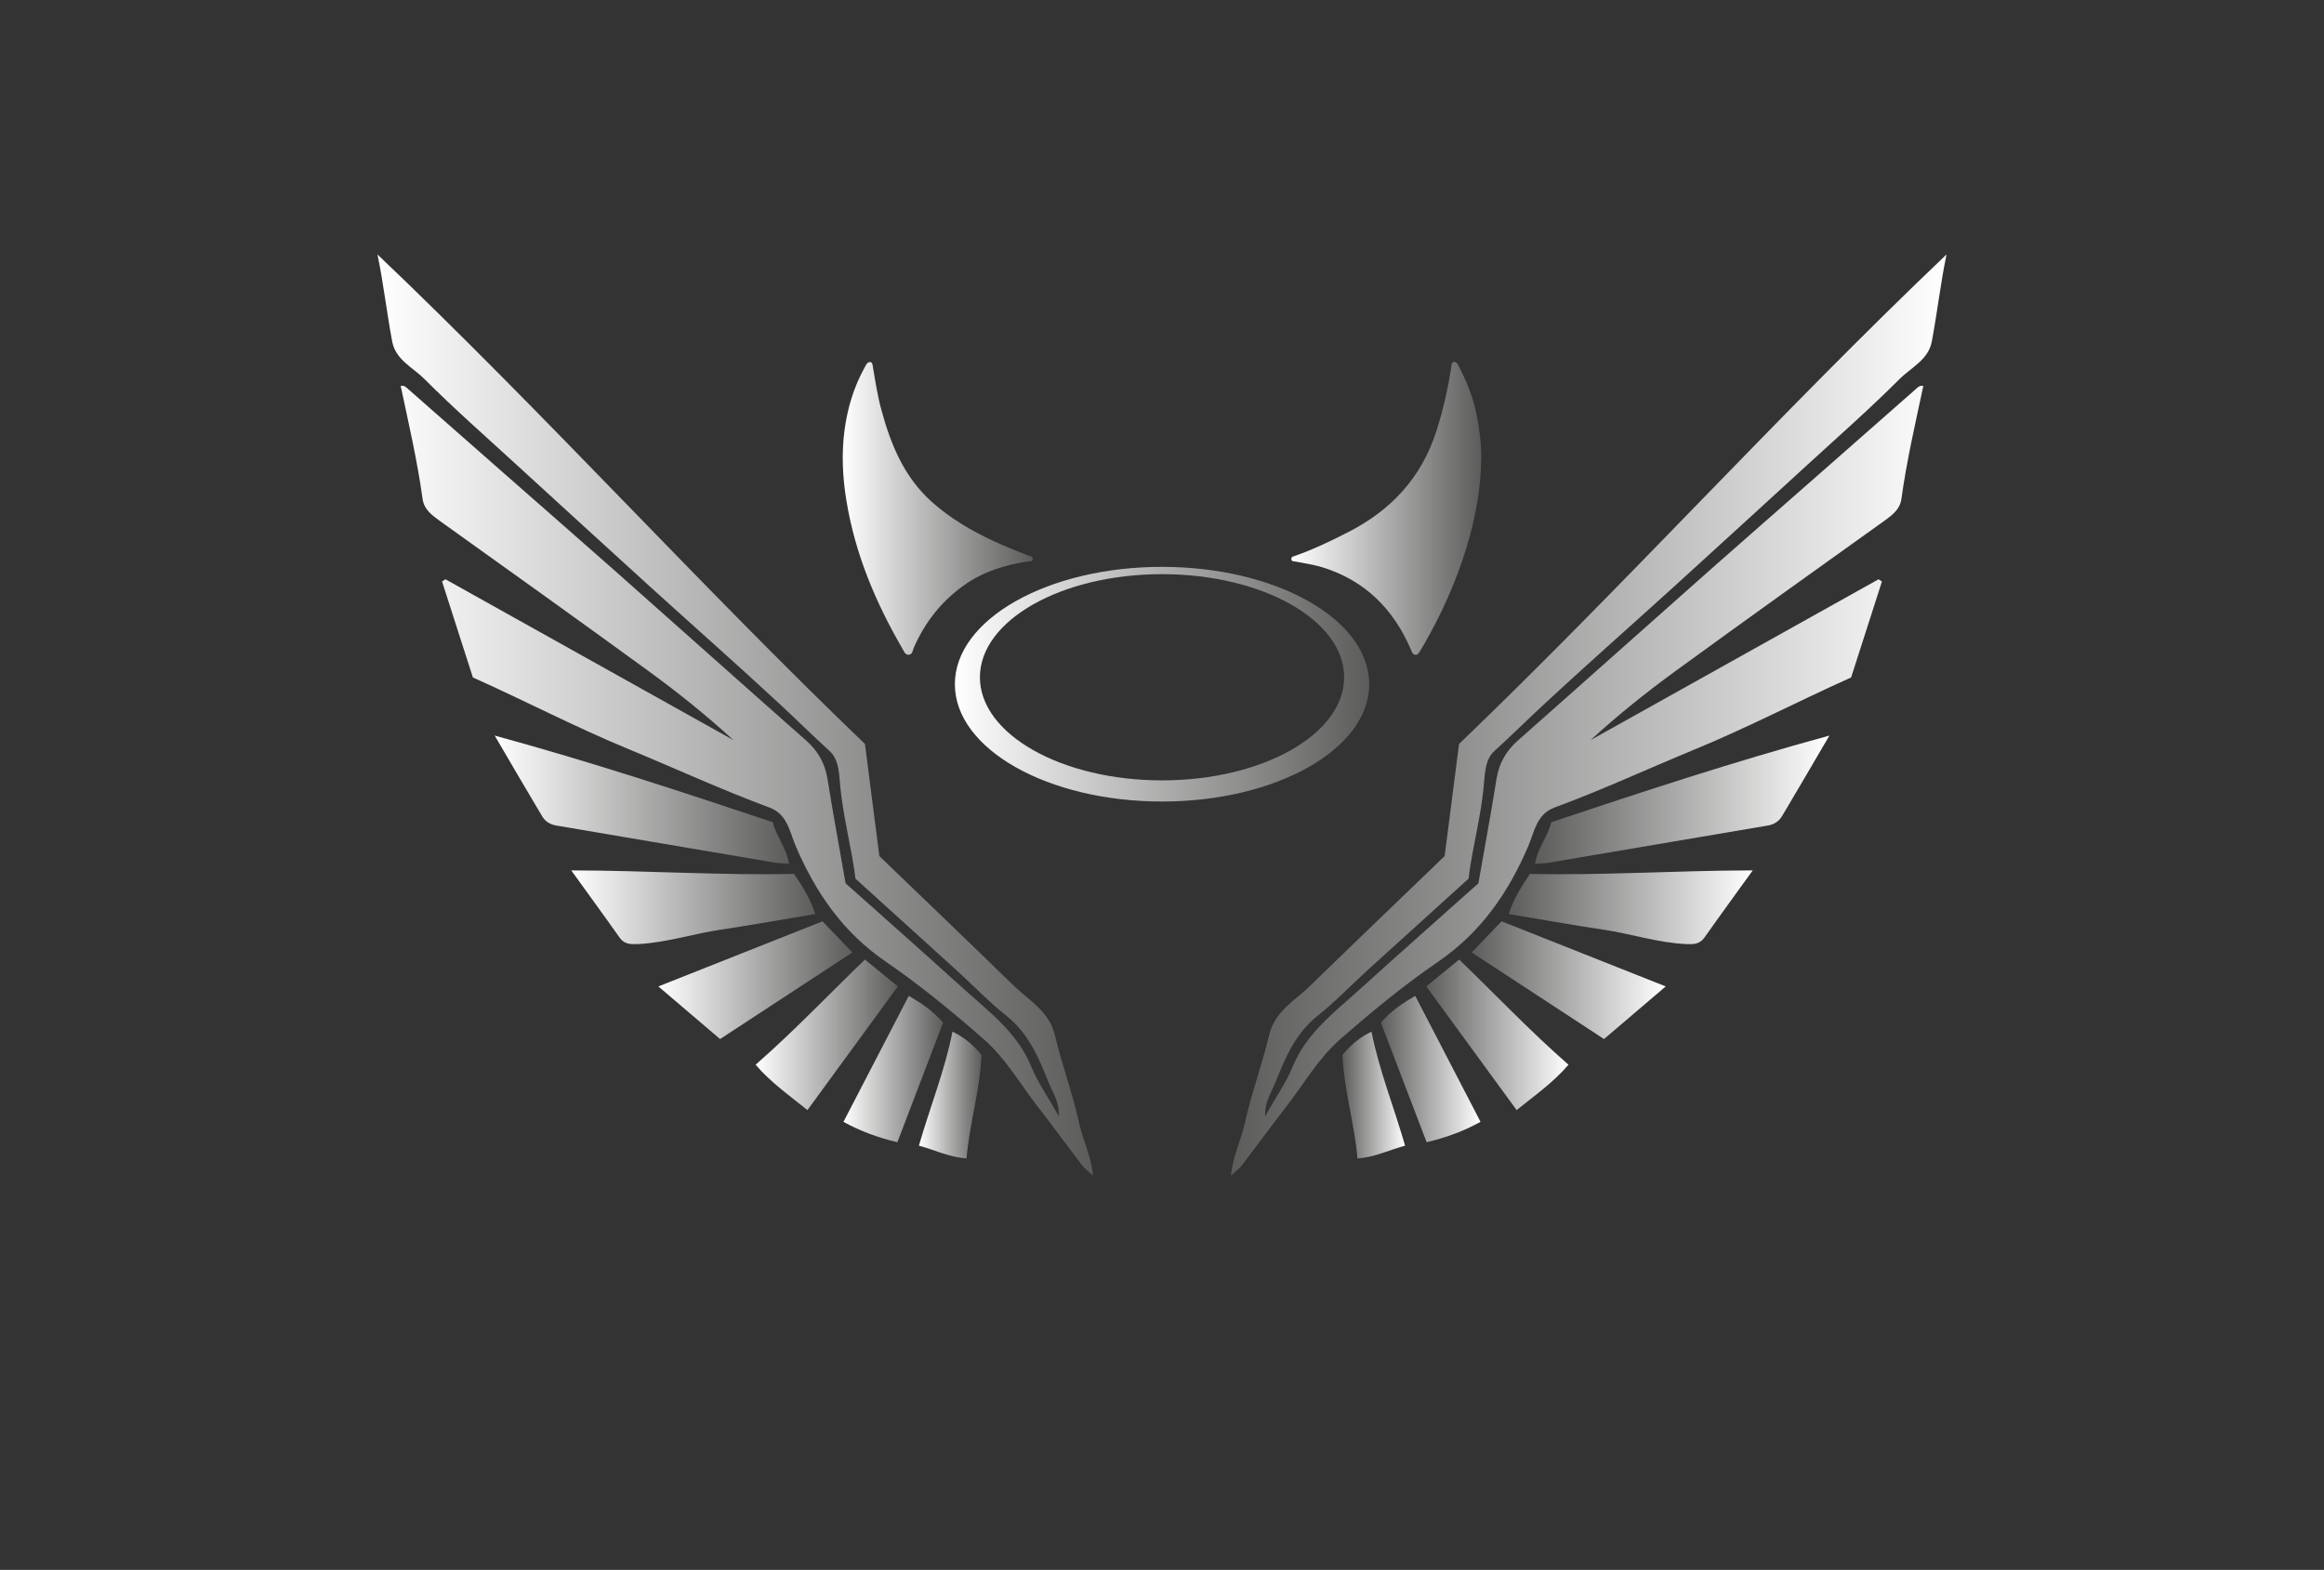
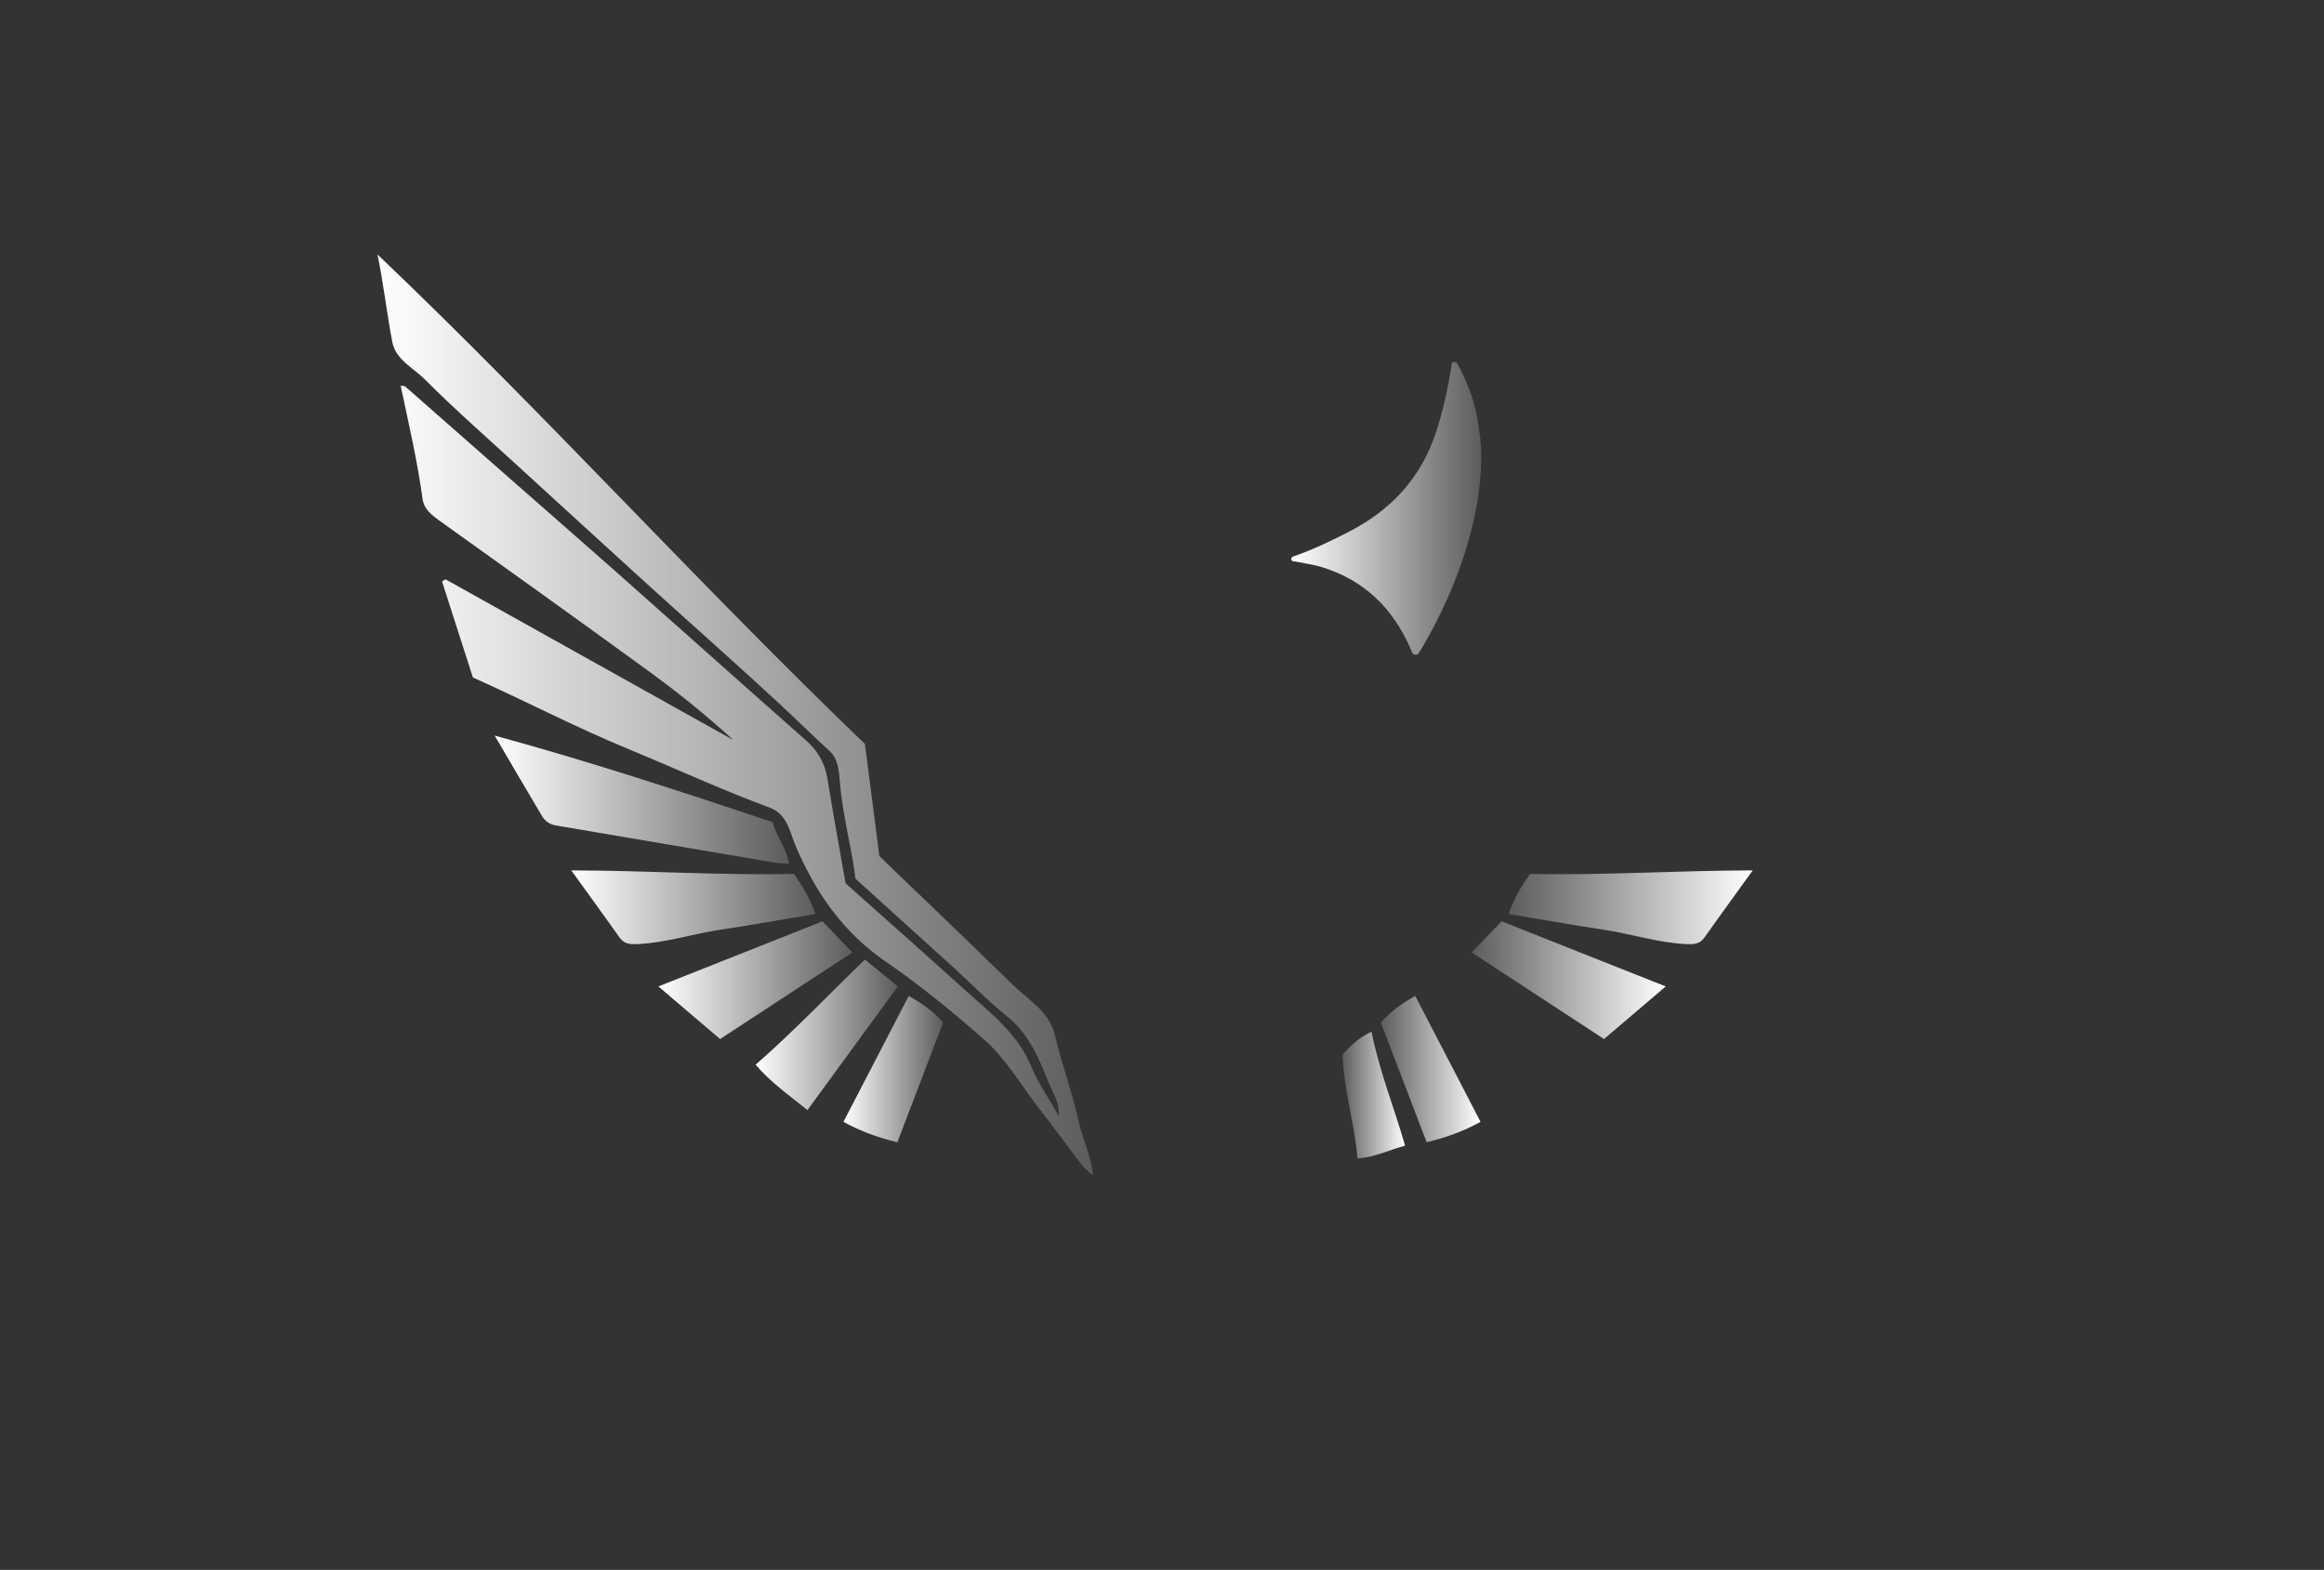
<svg xmlns="http://www.w3.org/2000/svg" xmlns:xlink="http://www.w3.org/1999/xlink" id="_Слой_1" data-name="Слой 1" viewBox="0 0 244.99 165.5">
  <rect x="0" y="0" width="244.99" height="165.5" fill="#333333" stroke="none" />
  <defs>
    <style> .cls-1 { fill: url(#_Безымянный_градиент_2-10); } .cls-1, .cls-2, .cls-3, .cls-4, .cls-5, .cls-6, .cls-7, .cls-8, .cls-9, .cls-10, .cls-11, .cls-12, .cls-13, .cls-14, .cls-15, .cls-16, .cls-17 { stroke-width: 0px; } .cls-2 { fill: url(#_Безымянный_градиент_2-16); } .cls-3 { fill: url(#_Безымянный_градиент_2-13); } .cls-4 { fill: url(#_Безымянный_градиент_2-14); } .cls-5 { fill: url(#_Безымянный_градиент_2-12); } .cls-6 { fill: url(#_Безымянный_градиент_2-11); } .cls-7 { fill: url(#_Безымянный_градиент_2-15); } .cls-8 { fill: url(#_Безымянный_градиент_2-17); } .cls-9 { fill: url(#_Безымянный_градиент_2); } .cls-10 { fill: url(#_Безымянный_градиент_2-9); } .cls-11 { fill: url(#_Безымянный_градиент_2-4); } .cls-12 { fill: url(#_Безымянный_градиент_2-3); } .cls-13 { fill: url(#_Безымянный_градиент_2-6); } .cls-14 { fill: url(#_Безымянный_градиент_2-5); } .cls-15 { fill: url(#_Безымянный_градиент_2-2); } .cls-16 { fill: url(#_Безымянный_градиент_2-7); } .cls-17 { fill: url(#_Безымянный_градиент_2-8); } </style>
    <linearGradient id="_Безымянный_градиент_2" data-name="Безымянный градиент 2" x1="96.87" y1="115.44" x2="103.47" y2="115.44" gradientUnits="userSpaceOnUse">
      <stop offset="0" stop-color="#fff" />
      <stop offset="1" stop-color="#5c5c5b" />
    </linearGradient>
    <linearGradient id="_Безымянный_градиент_2-2" data-name="Безымянный градиент 2" x1="88.92" y1="112.71" x2="99.42" y2="112.71" xlink:href="#_Безымянный_градиент_2" />
    <linearGradient id="_Безымянный_градиент_2-3" data-name="Безымянный градиент 2" x1="79.65" y1="109.1" x2="94.64" y2="109.1" xlink:href="#_Безымянный_градиент_2" />
    <linearGradient id="_Безымянный_градиент_2-4" data-name="Безымянный градиент 2" x1="69.4" y1="103.33" x2="89.85" y2="103.33" xlink:href="#_Безымянный_градиент_2" />
    <linearGradient id="_Безымянный_градиент_2-5" data-name="Безымянный градиент 2" x1="60.22" y1="95.64" x2="85.95" y2="95.64" xlink:href="#_Безымянный_градиент_2" />
    <linearGradient id="_Безымянный_градиент_2-6" data-name="Безымянный градиент 2" x1="52.15" y1="84.31" x2="83.18" y2="84.31" xlink:href="#_Безымянный_градиент_2" />
    <linearGradient id="_Безымянный_градиент_2-7" data-name="Безымянный градиент 2" x1="39.81" y1="75.37" x2="115.25" y2="75.37" xlink:href="#_Безымянный_градиент_2" />
    <linearGradient id="_Безымянный_градиент_2-8" data-name="Безымянный градиент 2" x1="-409.47" x2="-402.87" gradientTransform="translate(-261.35) rotate(-180) scale(1 -1)" xlink:href="#_Безымянный_градиент_2" />
    <linearGradient id="_Безымянный_градиент_2-9" data-name="Безымянный градиент 2" x1="-417.42" y1="112.71" x2="-406.92" y2="112.71" gradientTransform="translate(-261.35) rotate(-180) scale(1 -1)" xlink:href="#_Безымянный_градиент_2" />
    <linearGradient id="_Безымянный_градиент_2-10" data-name="Безымянный градиент 2" x1="-426.69" y1="109.1" x2="-411.7" y2="109.1" gradientTransform="translate(-261.35) rotate(-180) scale(1 -1)" xlink:href="#_Безымянный_градиент_2" />
    <linearGradient id="_Безымянный_градиент_2-11" data-name="Безымянный градиент 2" x1="-436.95" y1="103.33" x2="-416.49" y2="103.33" gradientTransform="translate(-261.35) rotate(-180) scale(1 -1)" xlink:href="#_Безымянный_градиент_2" />
    <linearGradient id="_Безымянный_градиент_2-12" data-name="Безымянный градиент 2" x1="-446.12" y1="95.64" x2="-420.39" y2="95.64" gradientTransform="translate(-261.35) rotate(-180) scale(1 -1)" xlink:href="#_Безымянный_градиент_2" />
    <linearGradient id="_Безымянный_градиент_2-13" data-name="Безымянный градиент 2" x1="-454.19" y1="84.31" x2="-423.16" y2="84.31" gradientTransform="translate(-261.35) rotate(-180) scale(1 -1)" xlink:href="#_Безымянный_градиент_2" />
    <linearGradient id="_Безымянный_градиент_2-14" data-name="Безымянный градиент 2" x1="-466.53" y1="75.37" x2="-391.09" y2="75.37" gradientTransform="translate(-261.35) rotate(-180) scale(1 -1)" xlink:href="#_Безымянный_градиент_2" />
    <linearGradient id="_Безымянный_градиент_2-15" data-name="Безымянный градиент 2" x1="100.66" y1="72.13" x2="144.34" y2="72.13" xlink:href="#_Безымянный_градиент_2" />
    <linearGradient id="_Безымянный_градиент_2-16" data-name="Безымянный градиент 2" x1="88.85" y1="53.6" x2="108.86" y2="53.6" xlink:href="#_Безымянный_градиент_2" />
    <linearGradient id="_Безымянный_градиент_2-17" data-name="Безымянный градиент 2" x1="136.12" y1="53.59" x2="156.14" y2="53.59" xlink:href="#_Безымянный_градиент_2" />
  </defs>
  <g>
    <g>
-       <path class="cls-9" d="M96.87,120.78c1.7.46,3.17,1.21,5.02,1.35.31-3.69,1.42-7.16,1.58-10.92-.84-.99-1.72-1.81-3.06-2.45-.81,4.11-2.37,7.94-3.54,12.02Z" />
      <path class="cls-15" d="M88.92,118.27c1.7.94,3.52,1.63,5.68,2.15,1.6-4.18,3.21-8.39,4.82-12.61-1.02-1.18-2.17-1.99-3.62-2.82-2.31,4.45-4.57,8.81-6.88,13.27Z" />
      <path class="cls-12" d="M79.65,112.24c1.62,1.9,3.57,3.25,5.47,4.79,3.22-4.41,6.35-8.69,9.53-13.04-1.18-.97-2.29-1.87-3.47-2.83-3.86,3.72-7.47,7.54-11.52,11.08Z" />
      <path class="cls-11" d="M69.4,103.99c2.24,1.9,4.3,3.67,6.51,5.55,4.79-3.14,9.38-6.14,13.95-9.13-1.05-1.1-2.06-2.14-3.15-3.28-5.67,2.25-11.34,4.49-17.3,6.86Z" />
      <path class="cls-14" d="M60.22,91.76c1.82,2.53,3.48,4.79,5.1,7.09.5.7,1.16.71,1.91.68,2.98-.14,5.81-1.08,8.74-1.52,3.3-.49,6.59-1.09,9.98-1.65-.52-1.58-1.3-2.85-2.24-4.23-7.7.17-15.44-.36-23.48-.37Z" />
      <path class="cls-13" d="M52.15,77.55c1.79,3.05,3.38,5.79,5,8.5.32.54.83.87,1.49.98,7.64,1.29,15.28,2.6,22.92,3.89.49.09.99.09,1.62.15-.29-1.76-1.38-2.92-1.71-4.39-9.64-3.22-19.23-6.38-29.31-9.13Z" />
      <path class="cls-16" d="M110.58,114.19c.39,1.01,1.1,1.95,1.04,3.48-1.08-1.92-2.19-3.49-2.9-5.22-1.47-3.57-4.44-5.77-7.14-8.21-4.15-3.76-8.35-7.47-12.44-11.12-.66-3.78-1.33-7.39-1.91-11.02-.27-1.67-1.03-2.96-2.29-4.07-6.72-5.93-13.4-11.91-20.11-17.85-3.83-3.39-7.69-6.75-11.53-10.13-3.43-3.01-6.85-6.02-10.28-9.04-.21-.18-.39-.41-.78-.32.84,3.96,1.76,7.91,2.31,11.93.15,1.06.95,1.68,1.79,2.28,7.33,5.24,14.67,10.49,21.95,15.79,3.12,2.27,6.14,4.69,9.02,7.33-10.12-5.65-20.23-11.3-30.35-16.95-.12.07-.24.15-.36.23,1.07,3.34,2.15,6.69,3.25,10.12,5.48,2.45,10.84,5.26,16.45,7.57,4.94,2.04,9.8,4.29,14.81,6.14,1.88.69,2.13,2.53,2.74,3.99,2.11,4.96,5,9.16,9.54,12.27,3.62,2.48,7.03,5.29,10.33,8.18,2.26,1.97,3.78,4.64,5.61,7.01,1.6,2.06,3.13,4.16,4.71,6.23.25.34.62.6,1.19,1.13-.23-2.18-1.1-3.83-1.49-5.61-.68-3.09-1.8-6.09-2.53-9.18-.6-2.55-2.74-3.67-4.37-5.26-4.68-4.56-9.4-9.08-14.14-13.64-.5-3.89-1.01-7.83-1.52-11.82-17.47-16.77-33.74-34.81-51.39-51.61.64,3.06.98,6.16,1.56,9.21.37,1.92,2.21,2.73,3.42,3.95,3.12,3.13,6.44,6.04,9.7,9.03,4.71,4.31,9.43,8.63,14.16,12.93,4.57,4.15,9.21,8.23,13.74,12.44,1.7,1.58,3.35,3.22,5.07,4.78.91.81,1,2.11,1.1,3.27.27,3.52,1.25,6.92,1.64,10.2,3.65,3.3,7.15,6.47,10.64,9.64,1.76,1.6,3.42,3.35,5.29,4.83,2.35,1.87,3.42,4.47,4.46,7.09Z" />
    </g>
    <g>
      <path class="cls-17" d="M148.12,120.78c-1.7.46-3.17,1.21-5.02,1.35-.31-3.69-1.42-7.16-1.58-10.92.84-.99,1.72-1.81,3.06-2.45.81,4.11,2.37,7.94,3.54,12.02Z" />
      <path class="cls-10" d="M156.07,118.27c-1.7.94-3.52,1.63-5.68,2.15-1.6-4.18-3.21-8.39-4.82-12.61,1.02-1.18,2.17-1.99,3.62-2.82,2.31,4.45,4.57,8.81,6.88,13.27Z" />
-       <path class="cls-1" d="M165.35,112.24c-1.62,1.9-3.57,3.25-5.47,4.79-3.22-4.41-6.35-8.69-9.53-13.04,1.18-.97,2.29-1.87,3.47-2.83,3.86,3.72,7.47,7.54,11.52,11.08Z" />
+       <path class="cls-1" d="M165.35,112.24Z" />
      <path class="cls-6" d="M175.6,103.99c-2.24,1.9-4.3,3.67-6.51,5.55-4.79-3.14-9.38-6.14-13.95-9.13,1.05-1.1,2.06-2.14,3.15-3.28,5.67,2.25,11.34,4.49,17.3,6.86Z" />
      <path class="cls-5" d="M184.77,91.76c-1.82,2.53-3.48,4.79-5.1,7.09-.5.7-1.16.71-1.91.68-2.98-.14-5.81-1.08-8.74-1.52-3.3-.49-6.59-1.09-9.98-1.65.52-1.58,1.3-2.85,2.24-4.23,7.7.17,15.44-.36,23.48-.37Z" />
-       <path class="cls-3" d="M192.85,77.55c-1.79,3.05-3.38,5.79-5,8.5-.32.54-.83.87-1.49.98-7.64,1.29-15.28,2.6-22.92,3.89-.49.09-.99.09-1.62.15.29-1.76,1.38-2.92,1.71-4.39,9.64-3.22,19.23-6.38,29.31-9.13Z" />
-       <path class="cls-4" d="M134.41,114.19c-.39,1.01-1.1,1.95-1.04,3.48,1.08-1.92,2.19-3.49,2.9-5.22,1.47-3.57,4.44-5.77,7.14-8.21,4.15-3.76,8.35-7.47,12.44-11.12.66-3.78,1.33-7.39,1.91-11.02.27-1.67,1.03-2.96,2.29-4.07,6.72-5.93,13.4-11.91,20.11-17.85,3.83-3.39,7.69-6.75,11.53-10.13,3.43-3.01,6.85-6.02,10.28-9.04.21-.18.39-.41.78-.32-.84,3.96-1.76,7.91-2.31,11.93-.15,1.06-.95,1.68-1.79,2.28-7.33,5.24-14.67,10.49-21.95,15.79-3.12,2.27-6.14,4.69-9.02,7.33,10.12-5.65,20.23-11.3,30.35-16.95.12.07.24.15.36.23-1.07,3.34-2.15,6.69-3.25,10.12-5.48,2.45-10.84,5.26-16.45,7.57-4.94,2.04-9.8,4.29-14.81,6.14-1.88.69-2.13,2.53-2.74,3.99-2.11,4.96-5,9.16-9.54,12.27-3.62,2.48-7.03,5.29-10.33,8.18-2.26,1.97-3.78,4.64-5.61,7.01-1.6,2.06-3.13,4.16-4.71,6.23-.25.34-.62.6-1.19,1.13.23-2.18,1.1-3.83,1.49-5.61.68-3.09,1.8-6.09,2.53-9.18.6-2.55,2.74-3.67,4.37-5.26,4.68-4.56,9.4-9.08,14.14-13.64.5-3.89,1.01-7.83,1.52-11.82,17.47-16.77,33.74-34.81,51.39-51.61-.64,3.06-.98,6.16-1.56,9.21-.37,1.92-2.21,2.73-3.42,3.95-3.12,3.13-6.44,6.04-9.7,9.03-4.71,4.31-9.43,8.63-14.16,12.93-4.57,4.15-9.21,8.23-13.74,12.44-1.7,1.58-3.35,3.22-5.07,4.78-.91.81-1,2.11-1.1,3.27-.27,3.52-1.25,6.92-1.64,10.2-3.65,3.3-7.15,6.47-10.64,9.64-1.76,1.6-3.42,3.35-5.29,4.83-2.35,1.87-3.42,4.47-4.46,7.09Z" />
    </g>
  </g>
-   <path class="cls-7" d="M122.5,59.76c-12.06,0-21.84,5.54-21.84,12.37s9.78,12.37,21.84,12.37,21.84-5.54,21.84-12.37-9.78-12.37-21.84-12.37ZM122.5,82.27c-10.6,0-19.2-4.87-19.2-10.87s8.59-10.87,19.2-10.87,19.2,4.87,19.2,10.87-8.59,10.87-19.2,10.87Z" />
  <g id="OpgUhy.tif">
    <g>
-       <path class="cls-2" d="M91.7,38.16c.26.04.27.22.3.41.27,1.57.5,3.15.93,4.7.98,3.61,2.38,6.99,5.22,9.57,1.97,1.78,4.24,3.11,6.63,4.22,1.19.56,2.42,1.02,3.64,1.52.18.08.47.08.45.34-.02.33-.34.25-.55.28-2.43.36-4.71,1.08-6.74,2.53-2.37,1.7-4.09,3.9-5.25,6.56-.12.27-.12.67-.49.73-.42.07-.54-.36-.7-.62-2.83-4.87-4.99-9.99-5.91-15.6-.41-2.49-.53-4.98-.2-7.46.31-2.34.99-4.58,2.15-6.66.12-.22.22-.48.51-.51Z" />
      <path class="cls-8" d="M156.14,48.52c-.04,3.14-.64,6.19-1.54,9.19-1.11,3.65-2.66,7.09-4.57,10.38-.09.16-.18.31-.28.46-.14.2-.23.5-.55.48-.31-.03-.37-.33-.47-.56-1.83-4.26-4.83-7.26-9.31-8.66-.9-.28-1.86-.41-2.79-.6-.19-.04-.47.02-.5-.25-.04-.27.24-.31.42-.37,1.92-.68,3.76-1.56,5.57-2.49,4.53-2.31,7.73-5.75,9.3-10.65.71-2.22,1.22-4.47,1.57-6.77.03-.2,0-.45.25-.51.29-.07.4.18.51.39.87,1.65,1.56,3.37,1.92,5.21.31,1.57.5,3.15.48,4.76Z" />
    </g>
  </g>
</svg>